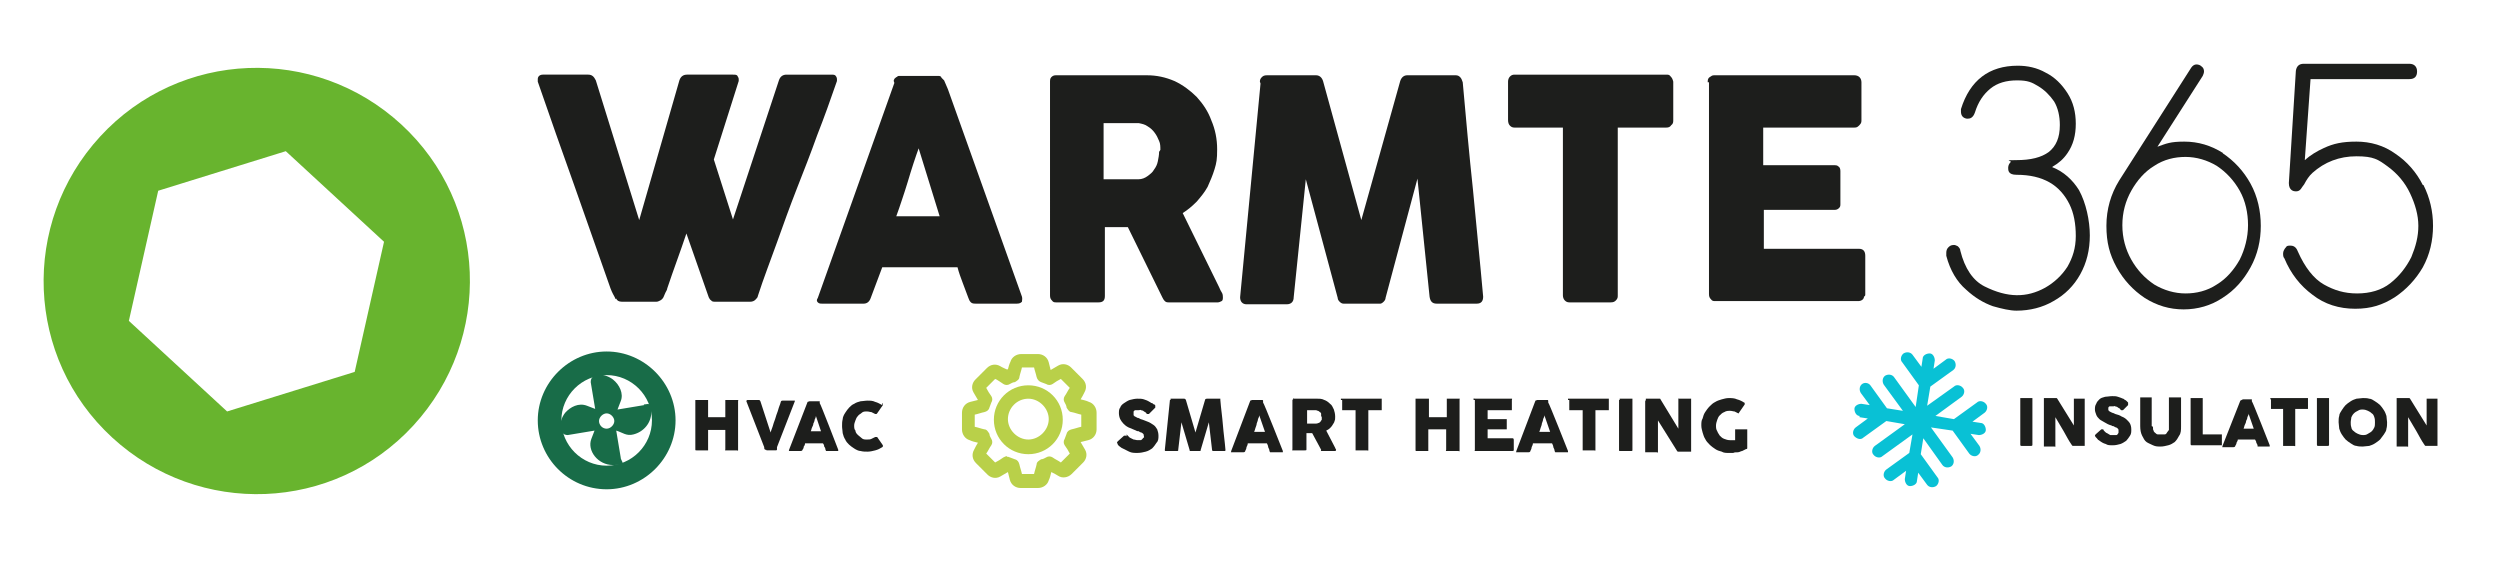
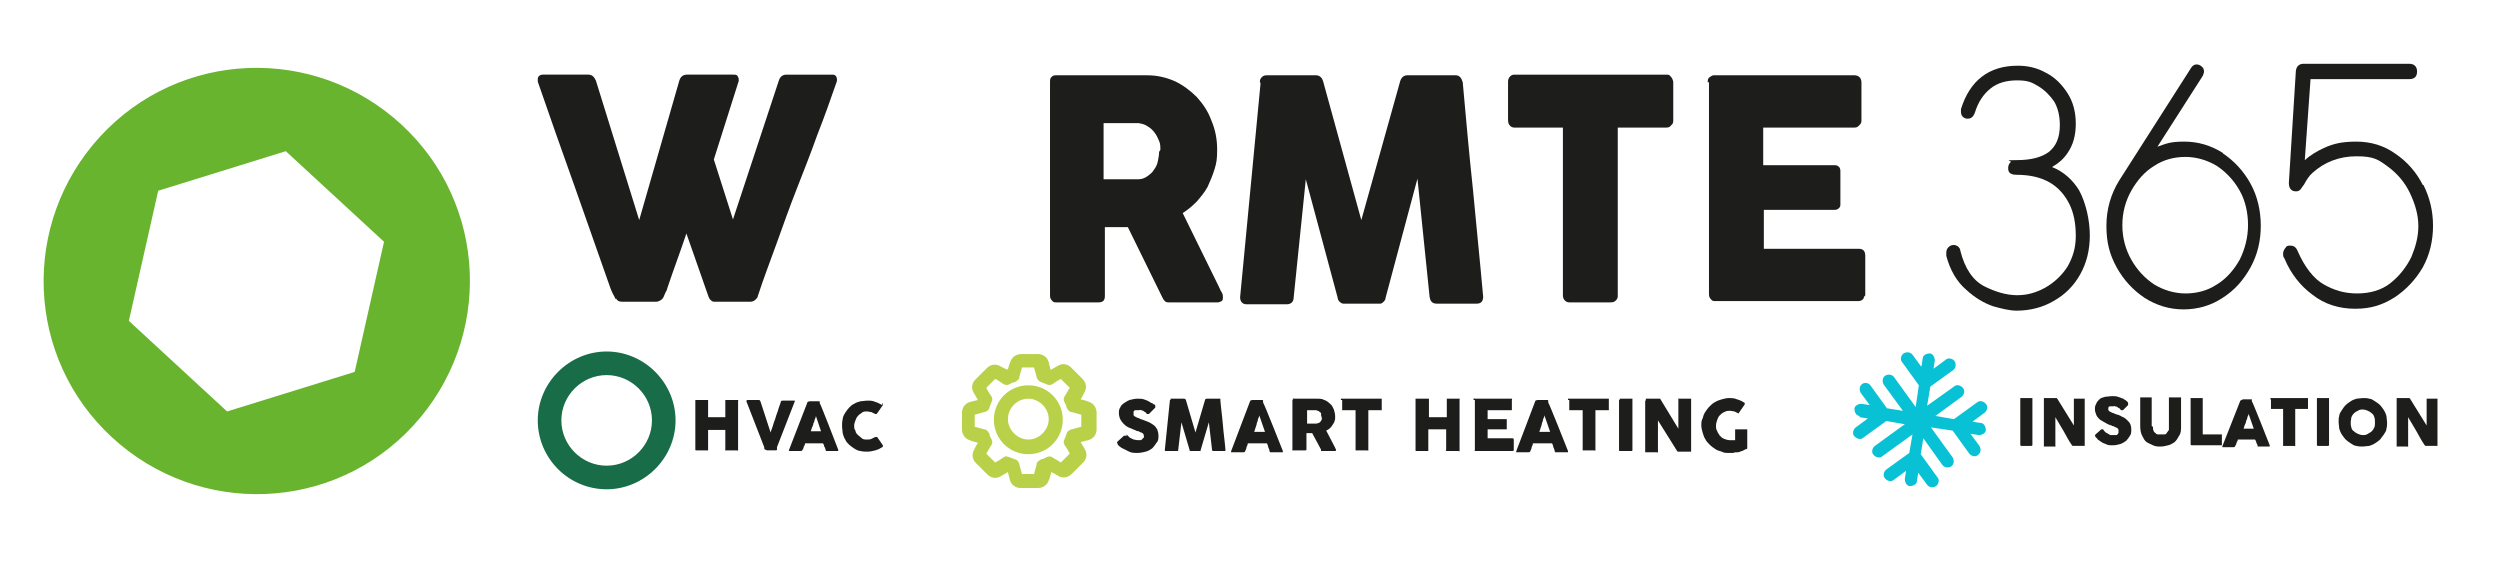
<svg xmlns="http://www.w3.org/2000/svg" id="Laag_1" data-name="Laag 1" version="1.1" viewBox="0 0 391.9 88.5">
  <defs>
    <style>
      .cls-1 {
        fill: #b9d049;
      }

      .cls-1, .cls-2, .cls-3, .cls-4, .cls-5 {
        stroke-width: 0px;
      }

      .cls-2 {
        fill: #186c48;
      }

      .cls-3 {
        fill: #68b42e;
      }

      .cls-4 {
        fill: #09c1d5;
      }

      .cls-5 {
        fill: #1d1e1c;
      }
    </style>
  </defs>
  <path class="cls-3" d="M62.9,19.5c-13.6-12.5-34.7-11.7-47.2,1.9-12.5,13.6-11.7,34.7,1.9,47.2,13.6,12.5,34.7,11.7,47.2-1.9,12.5-13.6,11.7-34.7-1.9-47.2ZM55.6,58.3l-20,6.2-15.4-14.2,4.6-20.4,20-6.2,15.4,14.2-4.6,20.4Z" />
  <path class="cls-5" d="M96.5,46.9c-.1-.3-.3-.6-.4-.8s-.3-.6-.4-.9c-1.9-5.4-3.8-10.8-5.7-16.2-1.9-5.3-3.8-10.7-5.7-16.2,0,0,0-.2,0-.2,0,0,0-.1,0-.2,0-.4.3-.7.8-.7h7.1c.6,0,.9.3,1.2.9l6.8,21.9,6.3-21.9c.2-.6.6-.9,1.2-.9h7.2c.3,0,.6,0,.7.2s.2.3.2.5,0,.2,0,.3h0c0,0-3.9,12.3-3.9,12.3l3,9.4,7.2-21.8c.2-.6.6-.9,1.2-.9h7c.3,0,.6,0,.7.2.1.1.2.3.2.5s0,.2,0,.3h0c-1,2.9-2,5.7-3.1,8.5-1,2.8-2.1,5.6-3.2,8.4-1.1,2.8-2.1,5.6-3.1,8.4-1,2.8-2.1,5.6-3,8.4,0,.2-.2.4-.4.6-.2.2-.5.3-.8.3h-5.4c-.3,0-.6,0-.7-.2-.2-.1-.3-.3-.4-.5l-3.5-10c-.5,1.5-1,2.9-1.5,4.3-.5,1.4-1,2.8-1.5,4.3,0,.2-.2.5-.3.7s-.2.5-.3.7c-.1.2-.3.4-.5.5-.2.1-.4.2-.6.2h-5.4c-.5,0-.8-.2-.9-.5Z" />
-   <path class="cls-5" d="M140.1,12.7c0,0,0-.2.1-.3,0-.1.2-.2.3-.3.1,0,.2-.2.4-.2.1,0,.3,0,.4,0h5.7c.3,0,.5,0,.6.3.2.2.3.3.4.4l.6,1.4,11.6,32.5c.1.3,0,.6,0,.8-.2.2-.4.3-.8.3h-6.4c-.3,0-.6,0-.8-.2s-.3-.4-.4-.7c-.3-.8-.6-1.6-.9-2.4-.3-.8-.6-1.6-.8-2.4h-11.8c-.3.8-.6,1.6-.9,2.4-.3.8-.6,1.6-.9,2.4-.2.6-.6.9-1.1.9h-6.5c-.3,0-.5,0-.7-.2s-.2-.4,0-.7l12-33.7ZM144.1,23c-.3.8-.6,1.7-.9,2.6-.3.9-.6,1.9-.9,2.9-.3,1-.6,1.9-.9,2.8-.3.9-.6,1.8-.9,2.6h6.8l-3.4-11Z" />
  <path class="cls-5" d="M164.6,12.9c0-.3,0-.6.2-.8.2-.2.4-.3.7-.3h14.3c1.5,0,2.9.3,4.3.9,1.3.6,2.5,1.5,3.5,2.5,1,1.1,1.8,2.3,2.3,3.7.6,1.4.9,2.9.9,4.5s-.1,2.1-.4,3.1c-.3,1-.7,1.9-1.1,2.8-.5.9-1.1,1.6-1.7,2.3-.7.7-1.4,1.3-2.2,1.8l5.7,11.6c.1.2.2.5.4.8s.2.6.2.8,0,.5-.2.6c-.2.1-.4.2-.6.2h-7.6c-.3,0-.5,0-.7-.2s-.3-.4-.4-.6l-5.4-11h-3.6v10.8c0,.7-.3,1-1,1h-6.6c-.3,0-.5,0-.7-.3-.2-.2-.3-.4-.3-.8V12.9ZM181.9,23.5c0-.5,0-1-.2-1.4-.2-.5-.4-.9-.7-1.3-.3-.4-.6-.7-1.1-1-.4-.3-.9-.4-1.4-.5-.4,0-.8,0-1.2,0s-.8,0-1.2,0h-3.1v8.8h4.1c.3,0,.5,0,.7,0s.4,0,.7,0c.5,0,1-.2,1.4-.5.4-.3.8-.6,1-1,.3-.4.5-.8.6-1.3.1-.5.2-1,.2-1.5Z" />
  <path class="cls-5" d="M197.5,12.8c0-.3.1-.5.3-.7.2-.2.4-.3.8-.3h7.7c.5,0,.9.3,1.1.9l6,21.8,6.1-21.8c.2-.6.6-.9,1.1-.9h7.6c.3,0,.5.1.7.3.2.2.3.5.4.8.5,5.6,1,11.2,1.6,16.8.5,5.5,1.1,11.1,1.6,16.8h0c0,.7-.3,1.1-1,1.1h-6.3c-.7,0-1-.4-1.1-1.1l-1.9-18.5-5,18.7c0,.2-.1.4-.3.6-.2.2-.4.3-.5.3h-5.8c-.2,0-.4-.1-.6-.3-.2-.2-.3-.4-.3-.6l-5-18.6-1.9,18.5c0,.7-.4,1.1-1.1,1.1h-6.3c-.6,0-1-.4-1-1.1l3.2-33.5Z" />
  <path class="cls-5" d="M236.4,12.8c0-.3.1-.6.3-.8.2-.2.4-.3.7-.3h23.8c.3,0,.5,0,.7.3.2.2.3.4.4.8v6c0,.3,0,.6-.3.8-.2.3-.4.4-.8.4h-7.6v26.3c0,.3,0,.5-.3.8-.2.2-.4.3-.8.3h-6.5c-.3,0-.5-.1-.7-.3s-.3-.5-.3-.8v-26.3h-7.6c-.3,0-.5-.1-.7-.3-.2-.2-.3-.5-.3-.9v-6Z" />
  <path class="cls-5" d="M267.7,12.9c0-.3,0-.6.3-.8s.4-.3.7-.3h22c.3,0,.6.1.8.3.2.2.3.5.3.8v5.9c0,.3,0,.5-.3.8s-.4.4-.8.4h-14.3v5.9h11.1c.3,0,.5,0,.7.2.2.1.3.4.3.7v5.2c0,.2,0,.4-.2.6-.2.2-.4.3-.7.3h-11.1v6.1h14.9c.7,0,1,.4,1,1.1v6c0,.2,0,.3-.2.4,0,.4-.4.7-.9.7h-22.4c-.3,0-.5,0-.7-.3-.2-.2-.3-.4-.3-.8V12.9Z" />
  <g>
    <path class="cls-5" d="M321.8,26.1c.9-.5,1.7-1.2,2.3-2.1.9-1.3,1.3-2.8,1.3-4.6s-.4-3.4-1.3-4.8c-.9-1.4-2-2.5-3.4-3.2-1.4-.8-2.9-1.1-4.4-1.1-4.5,0-7.5,2.3-8.9,6.8,0,.2,0,.3,0,.4,0,.6.3,1,.9,1.1h.2c.3,0,.8-.1,1.1-1,.5-1.6,1.3-2.8,2.4-3.7,1.1-.9,2.5-1.3,4.2-1.3s2.3.3,3.3.9c1,.6,1.8,1.4,2.5,2.4.6,1,.9,2.3.9,3.7,0,2-.6,3.3-1.7,4.2-1.2.9-2.9,1.3-5.1,1.3s-.7.1-.9.3c-.2.2-.4.5-.4.9s0,1.1,1.3,1.1c2.1,0,3.8.4,5.2,1.2,1.4.8,2.4,2,3.1,3.4.7,1.4,1,3.1,1,5s-.5,3.4-1.3,4.8c-.9,1.4-2.1,2.5-3.5,3.3-2.9,1.6-5.9,1.6-9.5-.2-1.8-.9-3.1-2.8-3.8-5.6,0-.3-.2-.5-.4-.7-.2-.1-.4-.2-.6-.2-.5,0-.7.2-.9.4-.2.2-.3.5-.3.8s0,.4,0,.5c.6,2.3,1.7,4.1,3.1,5.3,1.4,1.3,2.8,2.1,4.2,2.6,1.4.4,2.7.7,3.7.7,2.1,0,4.1-.5,5.8-1.5,1.8-1,3.2-2.4,4.2-4.2,1-1.8,1.5-3.8,1.5-6.1s-.6-5.1-1.7-7.1c-1-1.6-2.4-2.9-4.2-3.6Z" />
    <path class="cls-5" d="M348.5,24c-1.9-1.2-3.9-1.8-6.1-1.8s-2.8.3-4.2.8l7.1-11.1c.1-.2.2-.5.2-.7,0-.3-.1-.6-.4-.8-.2-.2-.5-.3-.8-.3h0c-.3,0-.6.2-.8.5l-11.3,17.7c-1.3,2.1-2,4.5-2,7.1s.5,4.5,1.6,6.5c1.1,2,2.6,3.6,4.4,4.8,1.9,1.2,3.9,1.8,6.1,1.8s4.3-.6,6.1-1.8c1.9-1.2,3.3-2.8,4.4-4.8,1.1-2,1.6-4.2,1.6-6.5s-.5-4.6-1.6-6.6c-1.1-2-2.6-3.6-4.4-4.8ZM352.4,35.3c0,1.9-.5,3.8-1.3,5.4-.9,1.6-2.1,3-3.6,3.9-1.5,1-3.2,1.4-4.9,1.4s-3.4-.5-4.9-1.4c-1.5-1-2.7-2.3-3.6-3.9-.9-1.6-1.4-3.4-1.4-5.4s.5-3.8,1.4-5.4c.9-1.6,2.1-3,3.6-3.9,1.5-1,3.2-1.4,4.9-1.4s3.4.5,4.9,1.4c1.5,1,2.7,2.3,3.6,3.9.9,1.6,1.3,3.5,1.3,5.4Z" />
    <path class="cls-5" d="M379.8,29c-1-2-2.5-3.7-4.3-4.9-1.8-1.3-3.9-1.9-6.1-1.9s-3.6.3-5.1,1c-1.1.5-2.1,1.1-3,1.9l.9-12.7h15.5c.8,0,1.2-.4,1.2-1.2s-.5-1.2-1.2-1.2h-16.6c-.7,0-1.1.4-1.2,1.1l-1.1,17.6c0,1.2.8,1.3,1.1,1.3s.6-.1.8-.4c.1-.2.3-.4.5-.7.2-.4.4-.7.6-1,.2-.3.4-.5.7-.8,1.9-1.7,4.2-2.6,6.9-2.6s3.4.5,4.9,1.6c1.5,1.1,2.7,2.5,3.5,4.2.8,1.7,1.3,3.4,1.3,5.1s-.4,3.2-1.1,4.9c-.8,1.6-1.9,3-3.3,4.1-1.4,1.1-3.2,1.6-5.2,1.6s-3.6-.5-5.2-1.4c-1.6-.9-3-2.7-4.1-5.2-.3-.8-.8-.9-1.2-.9s-.6.1-.6.2h0c-.3.3-.5.7-.5,1s0,.6.2.8c1,2.4,2.5,4.3,4.4,5.7,1.9,1.5,4.2,2.2,6.7,2.2s4.3-.6,6.2-1.8c1.8-1.2,3.3-2.8,4.4-4.7,1.1-2,1.6-4.2,1.6-6.5s-.5-4.4-1.5-6.4Z" />
  </g>
  <g>
-     <path class="cls-2" d="M101,63.5l-4.2.7.5-1.3c.5-1.2-.2-2.6-1.2-3.4-1.3-1-3.5-1.2-3.5.4l.7,4.2-1.3-.5c-1.3-.5-2.6.2-3.4,1.1-1.1,1.4-1.1,3.5.4,3.5l4.2-.7-.5,1.3c-.7,1.8,1,4.1,3.4,4.1s1.2-.5,1.2-1.2l-.7-4.2c1,.3,1.6.9,2.7.6,1.6-.4,2.8-1.8,2.8-3.5s-.5-1.2-1.2-1.2ZM95.1,67.2c-.7,0-1.2-.6-1.2-1.2s.6-1.2,1.2-1.2,1.2.6,1.2,1.2-.6,1.2-1.2,1.2Z" />
    <path class="cls-2" d="M95.1,76.7c-6,0-10.8-4.9-10.8-10.8s4.9-10.8,10.8-10.8,10.8,4.9,10.8,10.8-4.9,10.8-10.8,10.8ZM95.1,58.8c-3.9,0-7.1,3.2-7.1,7.1s3.2,7.1,7.1,7.1,7.1-3.2,7.1-7.1-3.2-7.1-7.1-7.1Z" />
  </g>
  <g>
    <path class="cls-5" d="M109,62.9c0,0,0-.1,0-.2,0,0,0,0,.2,0h1.6c0,0,.1,0,.2,0,0,0,0,.1,0,.2v2.5h2.7v-2.5c0,0,0-.1,0-.2,0,0,.1,0,.2,0h1.6c0,0,.1,0,.2,0s0,0,0,.2v7.5c0,0,0,.1,0,.2s-.1,0-.2,0h-1.6c0,0-.1,0-.2,0s0,0,0-.2v-3h-2.7v3c0,0,0,.1,0,.2,0,0-.1,0-.2,0h-1.6c-.2,0-.2,0-.2-.2v-7.5Z" />
    <path class="cls-5" d="M119.9,70.5c0,0,0-.1-.1-.2,0,0,0-.1,0-.2l-2.8-7.2s0,0,0,0,0,0,0,0c0,0,0-.2.2-.2h1.7c.1,0,.2,0,.3.2l1.6,4.9c.1-.4.3-.8.4-1.2s.3-.8.4-1.2c.1-.4.3-.8.4-1.2.1-.4.3-.8.4-1.2,0-.1.1-.2.3-.2h1.7c0,0,.1,0,.2,0,0,0,0,0,0,.1s0,0,0,0h0s-2.8,7.2-2.8,7.2c0,0,0,.1,0,.2,0,0,0,.1,0,.2,0,0,0,0-.1.1,0,0,0,0-.1,0h-1.3c-.1,0-.2,0-.2-.1Z" />
    <path class="cls-5" d="M126.9,62.9s0,0,0,0c0,0,0,0,0,0s0,0,0,0c0,0,0,0,0,0h1.4c0,0,.1,0,.2,0s0,0,0,0v.3c.1,0,2.9,7.3,2.9,7.3,0,0,0,.1,0,.2,0,0-.1,0-.2,0h-1.5c0,0-.1,0-.2,0,0,0,0,0-.1-.2,0-.2-.1-.4-.2-.5,0-.2-.1-.4-.2-.5h-2.8c0,.2-.1.4-.2.5,0,.2-.1.4-.2.5,0,.1-.1.2-.3.2h-1.6c0,0-.1,0-.2,0s0,0,0-.2l2.9-7.5ZM127.9,65.2c0,.2-.1.4-.2.6,0,.2-.1.4-.2.6,0,.2-.1.4-.2.6s-.1.4-.2.6h1.6l-.8-2.4Z" />
    <path class="cls-5" d="M138.3,63.2c0,0,.1,0,.1.1s0,.1,0,.2l-.9,1.3c0,0,0,0-.1.1,0,0,0,0-.2,0-.2-.1-.4-.2-.6-.3-.2,0-.4-.1-.7-.1s-.6,0-.8.2-.5.3-.6.5c-.2.2-.3.4-.4.7-.1.3-.2.5-.2.8s0,.6.2.8c0,.3.2.5.4.7.2.2.4.3.6.5s.5.2.8.2.5,0,.7-.1.4-.2.6-.3c0,0,.1,0,.2,0,0,0,0,0,.1,0l.9,1.3c0,0,0,.1,0,.2,0,0,0,0-.1.1-.3.2-.7.4-1.1.5-.4.1-.8.2-1.2.2s-.7,0-1.1-.1c-.3,0-.7-.2-1-.4-.3-.2-.6-.4-.8-.6s-.5-.5-.6-.8c-.2-.3-.3-.6-.4-1,0-.3-.1-.7-.1-1.1s0-.7.1-1.1c0-.3.2-.7.4-1,.2-.3.4-.6.6-.8.2-.2.5-.5.8-.6.3-.2.6-.3,1-.4.3,0,.7-.1,1.1-.1s.8,0,1.2.2c.4.1.7.3,1.1.5Z" />
  </g>
  <g>
    <path class="cls-1" d="M162.5,76.5s0,0,0,0h-2.5c-.8,0-1.5-.5-1.7-1.3-.1-.4-.2-.8-.3-1.2-.4.2-.8.5-1.2.7-.7.4-1.5.2-2-.3l-1.8-1.8c-.6-.6-.7-1.4-.3-2.1.2-.4.4-.8.6-1.1-.4-.1-.9-.2-1.3-.4-.7-.2-1.2-.9-1.2-1.7v-2.6c0-.8.5-1.5,1.3-1.7.4-.1.8-.2,1.2-.3-.2-.4-.5-.8-.7-1.2-.4-.7-.2-1.5.3-2l1.8-1.8c.6-.6,1.4-.7,2.1-.3.3.2.6.3,1,.5h.2c.1-.4.2-.8.4-1.2.2-.7.9-1.2,1.7-1.2h2.6c.8,0,1.5.5,1.7,1.3.1.4.2.8.3,1.2.4-.2.8-.5,1.2-.7.7-.4,1.5-.2,2,.3l1.8,1.8c.6.6.7,1.4.3,2.1-.2.4-.4.8-.6,1.1.4.1.9.2,1.3.4.7.2,1.2.9,1.2,1.7v2.6c0,.8-.5,1.5-1.3,1.7-.4.1-.8.2-1.2.3.2.4.5.8.7,1.2.4.7.2,1.5-.3,2l-1.8,1.8c-.6.6-1.5.7-2.1.3-.3-.2-.7-.4-1.1-.6-.1.4-.2.9-.4,1.3-.2.7-.9,1.2-1.7,1.2h0ZM160.3,74.6h0s0,0,0,0ZM157.8,71.6c.2,0,.3,0,.5.1.3.1.5.2.8.3.4.1.6.4.7.8.1.5.3,1,.4,1.5h1.9c.1-.5.3-1,.4-1.5,0-.4.4-.6.7-.8.3,0,.6-.2.8-.3.3-.2.7-.2,1,0,.4.3.9.5,1.3.8l1.4-1.4c-.2-.4-.5-.9-.8-1.3-.2-.3-.2-.7,0-1,.1-.3.2-.5.3-.8.1-.4.4-.6.8-.7.5-.1,1-.3,1.5-.4v-1.9c-.5-.1-1-.3-1.5-.4-.4,0-.6-.4-.8-.7,0-.3-.2-.6-.3-.8-.2-.3-.2-.7,0-1,.3-.4.5-.9.8-1.3l-1.4-1.4c-.4.2-.9.5-1.3.8-.3.2-.7.2-1,0-.3-.1-.5-.2-.8-.3-.3-.1-.6-.4-.7-.8-.1-.5-.3-1-.4-1.5h-1.9c-.1.5-.3,1-.4,1.5,0,.4-.4.6-.7.8-.3,0-.6.2-.8.3-.3.2-.7.2-1,0l-.6-.4c-.2-.1-.4-.3-.7-.4l-1.4,1.4c.2.4.5.9.8,1.3.2.3.2.7,0,1-.1.3-.2.5-.3.8-.1.4-.4.6-.8.7-.5.1-1,.3-1.5.4v1.9c.5.1,1,.3,1.5.4.4,0,.6.4.8.7,0,.3.2.6.3.8.2.3.2.7,0,1-.3.4-.5.9-.8,1.3l1.4,1.4c.4-.2.9-.5,1.3-.8.2-.1.4-.2.6-.2ZM166.6,72.6s0,0,0,0c0,0,0,0,0,0ZM152.5,66.8s0,0,0,0c0,0,0,0,0,0ZM169.9,65s0,0,0,0c0,0,0,0,0,0ZM155.6,59.1h0s0,0,0,0ZM160.3,57.2s0,0,0,0c0,0,0,0,0,0Z" />
    <path class="cls-1" d="M161.2,71.2c-3,0-5.4-2.4-5.4-5.4s2.4-5.4,5.4-5.4,5.4,2.4,5.4,5.4-2.4,5.4-5.4,5.4ZM161.2,62.5c-1.8,0-3.2,1.5-3.2,3.2s1.5,3.2,3.2,3.2,3.2-1.5,3.2-3.2-1.5-3.2-3.2-3.2Z" />
  </g>
  <g>
    <path class="cls-5" d="M176.6,68.1c0,0,.1.1.2.2,0,0,.2.2.3.3.2.1.4.2.6.3.2,0,.4.1.6.1s.4,0,.5,0c.1,0,.2-.1.3-.2,0,0,.1-.2.2-.2s0-.2,0-.3,0-.2-.1-.3c0,0-.2-.2-.3-.2-.1,0-.3-.1-.4-.2-.1,0-.3,0-.4-.1-.4-.2-.8-.3-1.2-.5s-.6-.4-.8-.6c-.2-.2-.4-.5-.5-.7s-.2-.6-.2-.9,0-.7.2-.9c.1-.3.3-.5.6-.7.3-.2.6-.4.9-.5.4-.1.8-.2,1.2-.2s.7,0,1,.1.6.2.9.4c.1,0,.2.2.4.2.1,0,.2.2.3.2s.2.1.2.2c0,0,0,.1,0,.2s0,0,0,.1c0,0,0,0-.1.1l-.9.9c0,0-.1,0-.2,0s-.1,0-.1,0c0,0,0,0-.1-.1h0c0-.1-.2-.2-.2-.2,0,0-.2-.1-.3-.2s-.2,0-.3-.1-.2,0-.4,0-.2,0-.3,0c-.1,0-.2,0-.3,0,0,0-.1.1-.2.2,0,0,0,.2,0,.3s0,.2,0,.3c0,0,.1.1.2.2.1,0,.2.1.4.2.2,0,.3.1.5.2.4.1.8.3,1.1.4.3.1.6.3.9.5s.4.4.6.7c.1.3.2.6.2,1s0,.8-.3,1.1c-.2.3-.4.6-.7.9-.3.2-.6.4-1,.5-.4.1-.8.2-1.3.2s-.9,0-1.3-.2c-.4-.2-.8-.4-1.2-.6-.1-.1-.3-.2-.4-.3s-.2-.2-.2-.3h0s0,0,0,0,0,0,0,0c0,0,0,0,0,0,0,0,0,0,0,0,0,0-.1-.2-.1-.2s0-.1.1-.2l1-.9c0,0,.1,0,.2,0s0,0,.1,0c0,0,0,0,.1.1Z" />
    <path class="cls-5" d="M183.5,62.7c0,0,0-.1,0-.2,0,0,.1,0,.2,0h1.9c.1,0,.2,0,.3.2l1.5,5.1,1.5-5.1c0-.1.1-.2.3-.2h1.9c0,0,.1,0,.2,0,0,0,0,.1,0,.2.1,1.3.3,2.6.4,3.9.1,1.3.3,2.6.4,3.9h0c0,.2,0,.2-.2.2h-1.6c-.2,0-.3,0-.3-.2l-.5-4.3-1.3,4.4s0,0,0,.1c0,0,0,0-.1,0h-1.5s0,0-.1,0c0,0,0,0,0-.1l-1.3-4.4-.5,4.3c0,.2,0,.2-.3.2h-1.6c-.2,0-.2,0-.2-.2l.8-7.8Z" />
    <path class="cls-5" d="M196.3,62.7s0,0,0,0c0,0,0,0,0,0s0,0,0,0c0,0,0,0,0,0h1.4c0,0,.1,0,.2,0s0,0,.1.1v.3c.1,0,3.1,7.6,3.1,7.6,0,0,0,.1,0,.2,0,0-.1,0-.2,0h-1.6c0,0-.2,0-.2,0,0,0,0,0-.1-.2,0-.2-.1-.4-.2-.6,0-.2-.1-.4-.2-.6h-3c0,.2-.1.4-.2.6,0,.2-.1.4-.2.6,0,.1-.1.2-.3.2h-1.7c0,0-.1,0-.2,0s0,0,0-.2l3-7.9ZM197.4,65.1c0,.2-.1.4-.2.6,0,.2-.1.4-.2.7,0,.2-.1.4-.2.7s-.1.4-.2.6h1.7l-.9-2.6Z" />
    <path class="cls-5" d="M202.7,62.7c0,0,0-.1,0-.2s.1,0,.2,0h3.6c.4,0,.7,0,1.1.2.3.1.6.3.9.6.3.2.4.5.6.9.1.3.2.7.2,1.1s0,.5-.1.7c0,.2-.2.4-.3.6s-.3.4-.4.5c-.2.2-.4.3-.6.4l1.4,2.7c0,0,0,.1.1.2s0,.1,0,.2,0,.1,0,.1c0,0,0,0-.2,0h-1.9c0,0-.1,0-.2,0s0,0,0-.2l-1.4-2.6h-.9v2.5c0,.2,0,.2-.3.2h-1.7c0,0-.1,0-.2,0s0,0,0-.2v-7.8ZM207.1,65.2c0-.1,0-.2,0-.3s0-.2-.2-.3c0,0-.2-.2-.3-.2-.1,0-.2-.1-.3-.1-.1,0-.2,0-.3,0,0,0-.2,0-.3,0h-.8v2.1h1c0,0,.1,0,.2,0,0,0,.1,0,.2,0,.1,0,.2,0,.4-.1.1,0,.2-.1.3-.2,0,0,.1-.2.2-.3,0-.1,0-.2,0-.4Z" />
    <path class="cls-5" d="M210.2,62.7c0,0,0-.1,0-.2,0,0,.1,0,.2,0h6c0,0,.1,0,.2,0,0,0,0,.1,0,.2v1.4c0,0,0,.1,0,.2,0,0-.1,0-.2,0h-1.9v6.1c0,0,0,.1,0,.2s-.1,0-.2,0h-1.6c0,0-.1,0-.2,0,0,0,0-.1,0-.2v-6.1h-1.9c0,0-.1,0-.2,0,0,0,0-.1,0-.2v-1.4Z" />
    <path class="cls-5" d="M221.9,62.7c0,0,0-.1,0-.2,0,0,0,0,.2,0h1.7c0,0,.1,0,.2,0,0,0,0,.1,0,.2v2.7h2.8v-2.7c0,0,0-.1,0-.2,0,0,.1,0,.2,0h1.6c0,0,.1,0,.2,0s0,0,0,.2v7.8c0,0,0,.1,0,.2s-.1,0-.2,0h-1.7c0,0-.1,0-.2,0s0-.1,0-.2v-3.2h-2.8v3.2c0,0,0,.1,0,.2,0,0-.1,0-.2,0h-1.6c-.2,0-.2,0-.2-.2v-7.9Z" />
    <path class="cls-5" d="M231,62.7c0,0,0-.1,0-.2s.1,0,.2,0h5.6c0,0,.1,0,.2,0s0,.1,0,.2v1.4c0,0,0,.1,0,.2,0,0-.1,0-.2,0h-3.6v1.4h2.8c0,0,.1,0,.2,0,0,0,0,0,0,.2v1.2c0,0,0,.1,0,.2,0,0-.1,0-.2,0h-2.8v1.4h3.8c.2,0,.3,0,.3.3v1.4s0,0,0,.1c0,.1,0,.2-.2.2h-5.7c0,0-.1,0-.2,0s0,0,0-.2v-7.8Z" />
    <path class="cls-5" d="M241,62.7s0,0,0,0c0,0,0,0,0,0s0,0,0,0c0,0,0,0,0,0h1.4c0,0,.1,0,.2,0s0,0,.1.1v.3c.1,0,3.1,7.6,3.1,7.6,0,0,0,.1,0,.2,0,0-.1,0-.2,0h-1.6c0,0-.2,0-.2,0,0,0,0,0-.1-.2,0-.2-.1-.4-.2-.6,0-.2-.1-.4-.2-.6h-3c0,.2-.1.4-.2.6,0,.2-.1.4-.2.6,0,.1-.1.2-.3.2h-1.7c0,0-.1,0-.2,0s0,0,0-.2l3-7.9ZM242.1,65.1c0,.2-.1.4-.2.6,0,.2-.1.4-.2.7,0,.2-.1.4-.2.7s-.1.4-.2.6h1.7l-.9-2.6Z" />
    <path class="cls-5" d="M245.8,62.7c0,0,0-.1,0-.2,0,0,.1,0,.2,0h6c0,0,.1,0,.2,0,0,0,0,.1,0,.2v1.4c0,0,0,.1,0,.2,0,0-.1,0-.2,0h-1.9v6.1c0,0,0,.1,0,.2s-.1,0-.2,0h-1.6c0,0-.1,0-.2,0,0,0,0-.1,0-.2v-6.1h-1.9c0,0-.1,0-.2,0,0,0,0-.1,0-.2v-1.4Z" />
    <path class="cls-5" d="M253.9,62.7c0,0,0-.1,0-.2,0,0,.1,0,.2,0h1.6c0,0,.1,0,.2,0,0,0,0,.1,0,.2v7.8c0,.2,0,.2-.3.2h-1.6c-.2,0-.2,0-.2-.2v-7.8Z" />
    <path class="cls-5" d="M258,62.7c0,0,0-.1,0-.2,0,0,.1,0,.2,0h1.8c0,0,.1,0,.2,0,0,0,.1,0,.1.1.5.8.9,1.5,1.4,2.3s.9,1.5,1.4,2.3v-4.5c0,0,0-.1,0-.2s0,0,.2,0h1.6c0,0,.1,0,.2,0,0,0,0,.1,0,.2v7.9c0,0,0,.1,0,.2,0,0-.1,0-.2,0h-1.8s0,0-.1,0c0,0,0,0-.1-.1-.5-.8-1-1.6-1.5-2.4-.5-.8-1-1.6-1.5-2.4v4.8c0,0,0,.1,0,.2s-.1,0-.2,0h-1.6c0,0-.1,0-.2,0,0,0,0-.1,0-.2v-7.8Z" />
    <path class="cls-5" d="M272.5,64.8c-.2-.1-.4-.2-.6-.3-.2,0-.4-.1-.7-.1s-.6,0-.9.2c-.3.1-.5.3-.7.5-.2.2-.3.4-.4.7-.1.3-.2.6-.2.9s0,.6.2.9c.1.3.3.5.4.7.2.2.4.4.7.5.3.1.5.2.9.2s.3,0,.4,0c.1,0,.3,0,.4,0v-1.5c0,0,0-.1,0-.2,0,0,.1,0,.2,0h1.5c0,0,.1,0,.2,0,0,0,0,.1,0,.2v2.7c0,.1,0,.2-.2.2-.2.1-.4.2-.6.3-.2,0-.4.2-.7.2s-.5,0-.7.1c-.2,0-.5,0-.7,0-.4,0-.8,0-1.1-.2-.4-.1-.7-.2-1-.4-.3-.2-.6-.4-.9-.7-.3-.3-.5-.5-.7-.9-.2-.3-.3-.7-.4-1-.1-.4-.2-.7-.2-1.1s0-.8.2-1.1c.1-.4.2-.7.4-1,.2-.3.4-.6.7-.9.3-.3.5-.5.9-.7.3-.2.7-.3,1-.4.4-.1.7-.2,1.1-.2s.9,0,1.3.2c.4.1.8.3,1.1.5,0,0,.1,0,.1.1s0,.1,0,.2l-.9,1.3c0,0,0,.1-.1.1,0,0-.1,0-.2,0Z" />
  </g>
  <path class="cls-4" d="M291.5,65.4l1.3.2-1.9,1.4c-.4.3-.6,1-.2,1.4s1,.6,1.4.2l3.6-2.6,2.9.5-4.7,3.4c-.4.3-.6,1-.2,1.4.3.4,1,.6,1.4.2l4.7-3.4-.5,2.9-3.6,2.6c-.4.3-.6,1-.2,1.4.3.4,1,.6,1.4.2l1.9-1.4-.2,1.3c0,.5.3,1.1.8,1.1s1.1-.3,1.1-.8l.2-1.3,1.4,1.9c.3.4.9.5,1.4.2.4-.3.6-1,.2-1.4l-2.6-3.6.4-2.5,3,4.2c.3.4.9.5,1.4.2.4-.3.5-.9.2-1.4l-3.4-4.7,3.4.5,2.6,3.6c.3.4,1,.6,1.4.2.4-.3.5-.9.2-1.4l-1.4-1.9,1.3.2c.5,0,1.1-.3,1.1-.8s-.3-1.1-.8-1.1l-1.3-.2,1.9-1.4c.4-.3.6-1,.2-1.4-.3-.4-1-.6-1.4-.2l-3.6,2.6-2.9-.5,4.1-3c.4-.3.6-1,.2-1.4-.3-.4-1-.6-1.4-.2l-4.2,3,.5-3,3.6-2.6c.4-.3.5-.9.2-1.4-.3-.4-1-.6-1.4-.2l-1.9,1.4.2-1.3c0-.5-.3-1.1-.8-1.1s-1.1.3-1.1.8l-.2,1.3-1.4-1.9c-.3-.4-.9-.5-1.4-.2-.4.3-.6,1-.2,1.4l2.6,3.6-.5,3.4-3.4-4.7c-.3-.4-.9-.5-1.4-.2-.4.3-.5.9-.2,1.4l3,4.1-2.5-.4-2.6-3.6c-.3-.4-.9-.5-1.3-.2-.4.3-.5.9-.2,1.4l1.4,1.9-1.3-.2c-.5,0-1.1.3-1.1.8s.3,1.1.8,1.1Z" />
  <g>
    <path class="cls-5" d="M316.7,62.6c0,0,0-.1,0-.2,0,0,0,0,.2,0h1.5c0,0,.1,0,.2,0,0,0,0,0,0,.2v7.1c0,.1,0,.2-.2.2h-1.5c-.1,0-.2,0-.2-.2v-7.1Z" />
    <path class="cls-5" d="M320.4,62.6c0,0,0-.1,0-.2,0,0,0,0,.2,0h1.7s0,0,.1,0c0,0,0,0,.1.1.4.7.9,1.4,1.3,2.1s.9,1.4,1.3,2.1v-4.1c0,0,0-.1,0-.1s0,0,.1,0h1.4c0,0,.1,0,.2,0,0,0,0,0,0,.2v7.1c0,0,0,.1,0,.1,0,0,0,0-.2,0h-1.6s0,0-.1,0c0,0,0,0-.1-.1-.5-.7-.9-1.5-1.3-2.2-.4-.7-.9-1.5-1.3-2.2v4.4c0,0,0,.1,0,.2s0,0-.2,0h-1.4c0,0-.1,0-.2,0,0,0,0,0,0-.2v-7.1Z" />
    <path class="cls-5" d="M329.8,67.5c0,0,.1.1.2.2,0,0,.2.2.3.2.2.1.3.2.5.3.2,0,.3,0,.5,0s.3,0,.4,0c.1,0,.2,0,.3-.2,0,0,.1-.1.1-.2s0-.2,0-.3,0-.2-.1-.3c0,0-.2-.2-.3-.2-.1,0-.2-.1-.4-.2-.1,0-.2,0-.3-.1-.4-.1-.8-.3-1.1-.5s-.6-.3-.8-.5c-.2-.2-.4-.4-.5-.7s-.2-.5-.2-.8,0-.6.2-.9c.1-.3.3-.5.5-.7.2-.2.5-.3.9-.4.3,0,.7-.1,1.1-.1s.6,0,.9.1.6.2.8.3c.1,0,.2.1.3.2.1,0,.2.1.3.2s.1.1.2.2c0,0,0,.1,0,.2s0,0,0,.1c0,0,0,0,0,.1l-.8.8c0,0-.1,0-.2,0s0,0-.1,0c0,0,0,0-.1-.1h0c0,0-.1-.2-.2-.2,0,0-.2-.1-.3-.2s-.2,0-.3-.1-.2,0-.3,0-.2,0-.3,0c0,0-.2,0-.3,0,0,0-.1,0-.2.2,0,0,0,.1,0,.2s0,.2,0,.2c0,0,.1.1.2.2,0,0,.2.1.4.2.1,0,.3.1.5.2.4.1.7.2,1,.4.3.1.6.3.8.5s.4.4.5.6c.1.2.2.5.2.9s0,.7-.2,1c-.2.3-.4.6-.6.8-.3.2-.6.4-.9.5-.4.1-.7.2-1.2.2s-.8,0-1.1-.2c-.4-.1-.7-.3-1.1-.6-.1,0-.2-.2-.3-.3s-.2-.2-.2-.2h0s0,0,0,0,0,0,0,0c0,0,0,0,0,0,0,0,0,0,0,0,0,0-.1-.2-.1-.2s0-.1.1-.2l.9-.8c0,0,.1,0,.2,0s0,0,0,0c0,0,0,0,.1,0Z" />
    <path class="cls-5" d="M337.5,66.9c0,.3,0,.5.1.6,0,.2.2.3.3.4.1.1.2.2.4.2s.3,0,.5,0,.3,0,.5,0c.2,0,.3-.1.4-.3.1-.1.2-.3.3-.4,0-.2,0-.4,0-.6v-4.3c0,0,0-.1,0-.2,0,0,0,0,.2,0h1.5c0,0,.1,0,.2,0,0,0,0,0,0,.2v4.3c0,.6,0,1.1-.3,1.5-.2.4-.4.7-.7,1-.3.2-.6.4-1,.5s-.8.2-1.2.2-.8,0-1.2-.2-.7-.3-1-.5c-.3-.2-.5-.6-.7-1-.2-.4-.3-.9-.3-1.5v-4.3c0,0,0-.1,0-.2,0,0,0,0,.1,0h1.5c0,0,.1,0,.2,0,0,0,0,0,0,.2v4.3Z" />
    <path class="cls-5" d="M343.4,62.6c0,0,0-.1,0-.2,0,0,0,0,.2,0h1.5c0,0,.1,0,.2,0,0,0,0,0,0,.2v5.5h2.8c0,0,.1,0,.2,0,0,0,0,0,0,.2v1.3c0,0,0,.1,0,.2,0,0,0,0-.2,0h-4.5c-.1,0-.2,0-.2-.2v-7.1Z" />
    <path class="cls-5" d="M351.6,62.6s0,0,0,0c0,0,0,0,0,0s0,0,0,0c0,0,0,0,0,0h1.3c0,0,.1,0,.1,0s0,0,0,0v.3c.1,0,2.8,6.9,2.8,6.9,0,0,0,.1,0,.2,0,0-.1,0-.2,0h-1.5c0,0-.1,0-.2,0,0,0,0,0,0-.1,0-.2-.1-.3-.2-.5,0-.2-.1-.3-.2-.5h-2.7c0,.2-.1.3-.2.5,0,.2-.1.3-.2.5,0,.1-.1.2-.3.2h-1.5c0,0-.1,0-.2,0s0,0,0-.2l2.8-7.1ZM352.5,64.8c0,.2-.1.4-.2.6,0,.2-.1.4-.2.6,0,.2-.1.4-.2.6s-.1.4-.2.6h1.6l-.8-2.3Z" />
    <path class="cls-5" d="M355.9,62.6c0,0,0-.1,0-.2,0,0,.1,0,.2,0h5.5c0,0,.1,0,.2,0,0,0,0,0,0,.2v1.3c0,0,0,.1,0,.2,0,0-.1,0-.2,0h-1.8v5.6c0,0,0,.1,0,.2s-.1,0-.2,0h-1.5c0,0-.1,0-.2,0,0,0,0-.1,0-.2v-5.6h-1.7c0,0-.1,0-.2,0,0,0,0-.1,0-.2v-1.3Z" />
    <path class="cls-5" d="M363.2,62.6c0,0,0-.1,0-.2,0,0,0,0,.2,0h1.5c0,0,.1,0,.2,0,0,0,0,0,0,.2v7.1c0,.1,0,.2-.2.2h-1.5c-.1,0-.2,0-.2-.2v-7.1Z" />
    <path class="cls-5" d="M366.6,66.2c0-.4,0-.7.1-1,0-.3.2-.6.4-.9.2-.3.4-.6.6-.8.2-.2.5-.4.8-.6.3-.2.6-.3.9-.4.3,0,.7-.1,1-.1s.7,0,1,.1c.3,0,.6.2.9.4.3.2.6.4.8.6.2.2.4.5.6.8.2.3.3.6.4.9,0,.3.1.7.1,1s0,.7-.1,1c0,.3-.2.6-.4.9-.2.3-.4.5-.6.8-.2.2-.5.4-.8.6-.3.2-.6.3-.9.4-.3,0-.7.1-1,.1s-.7,0-1-.1c-.3,0-.6-.2-.9-.4-.3-.2-.6-.4-.8-.6s-.4-.5-.6-.8c-.2-.3-.3-.6-.4-.9,0-.3-.1-.7-.1-1ZM368.5,66.2c0,.3,0,.5.1.8,0,.2.2.5.4.6.2.2.4.3.6.4.2.1.5.2.8.2s.5,0,.8-.2.4-.2.6-.4c.2-.2.3-.4.4-.6s.1-.5.1-.8,0-.5-.1-.8-.2-.5-.4-.6c-.2-.2-.4-.3-.6-.4s-.5-.2-.8-.2-.5,0-.8.2c-.2.1-.4.2-.6.4-.2.2-.3.4-.4.6,0,.2-.1.5-.1.8Z" />
    <path class="cls-5" d="M375.7,62.6c0,0,0-.1,0-.2,0,0,0,0,.2,0h1.7s0,0,.1,0c0,0,0,0,.1.1.4.7.9,1.4,1.3,2.1s.9,1.4,1.3,2.1v-4.1c0,0,0-.1,0-.1s0,0,.1,0h1.4c0,0,.1,0,.2,0,0,0,0,0,0,.2v7.1c0,0,0,.1,0,.1,0,0,0,0-.2,0h-1.6s0,0-.1,0c0,0,0,0-.1-.1-.5-.7-.9-1.5-1.3-2.2-.4-.7-.9-1.5-1.3-2.2v4.4c0,0,0,.1,0,.2s0,0-.2,0h-1.4c0,0-.1,0-.2,0,0,0,0,0,0-.2v-7.1Z" />
  </g>
</svg>